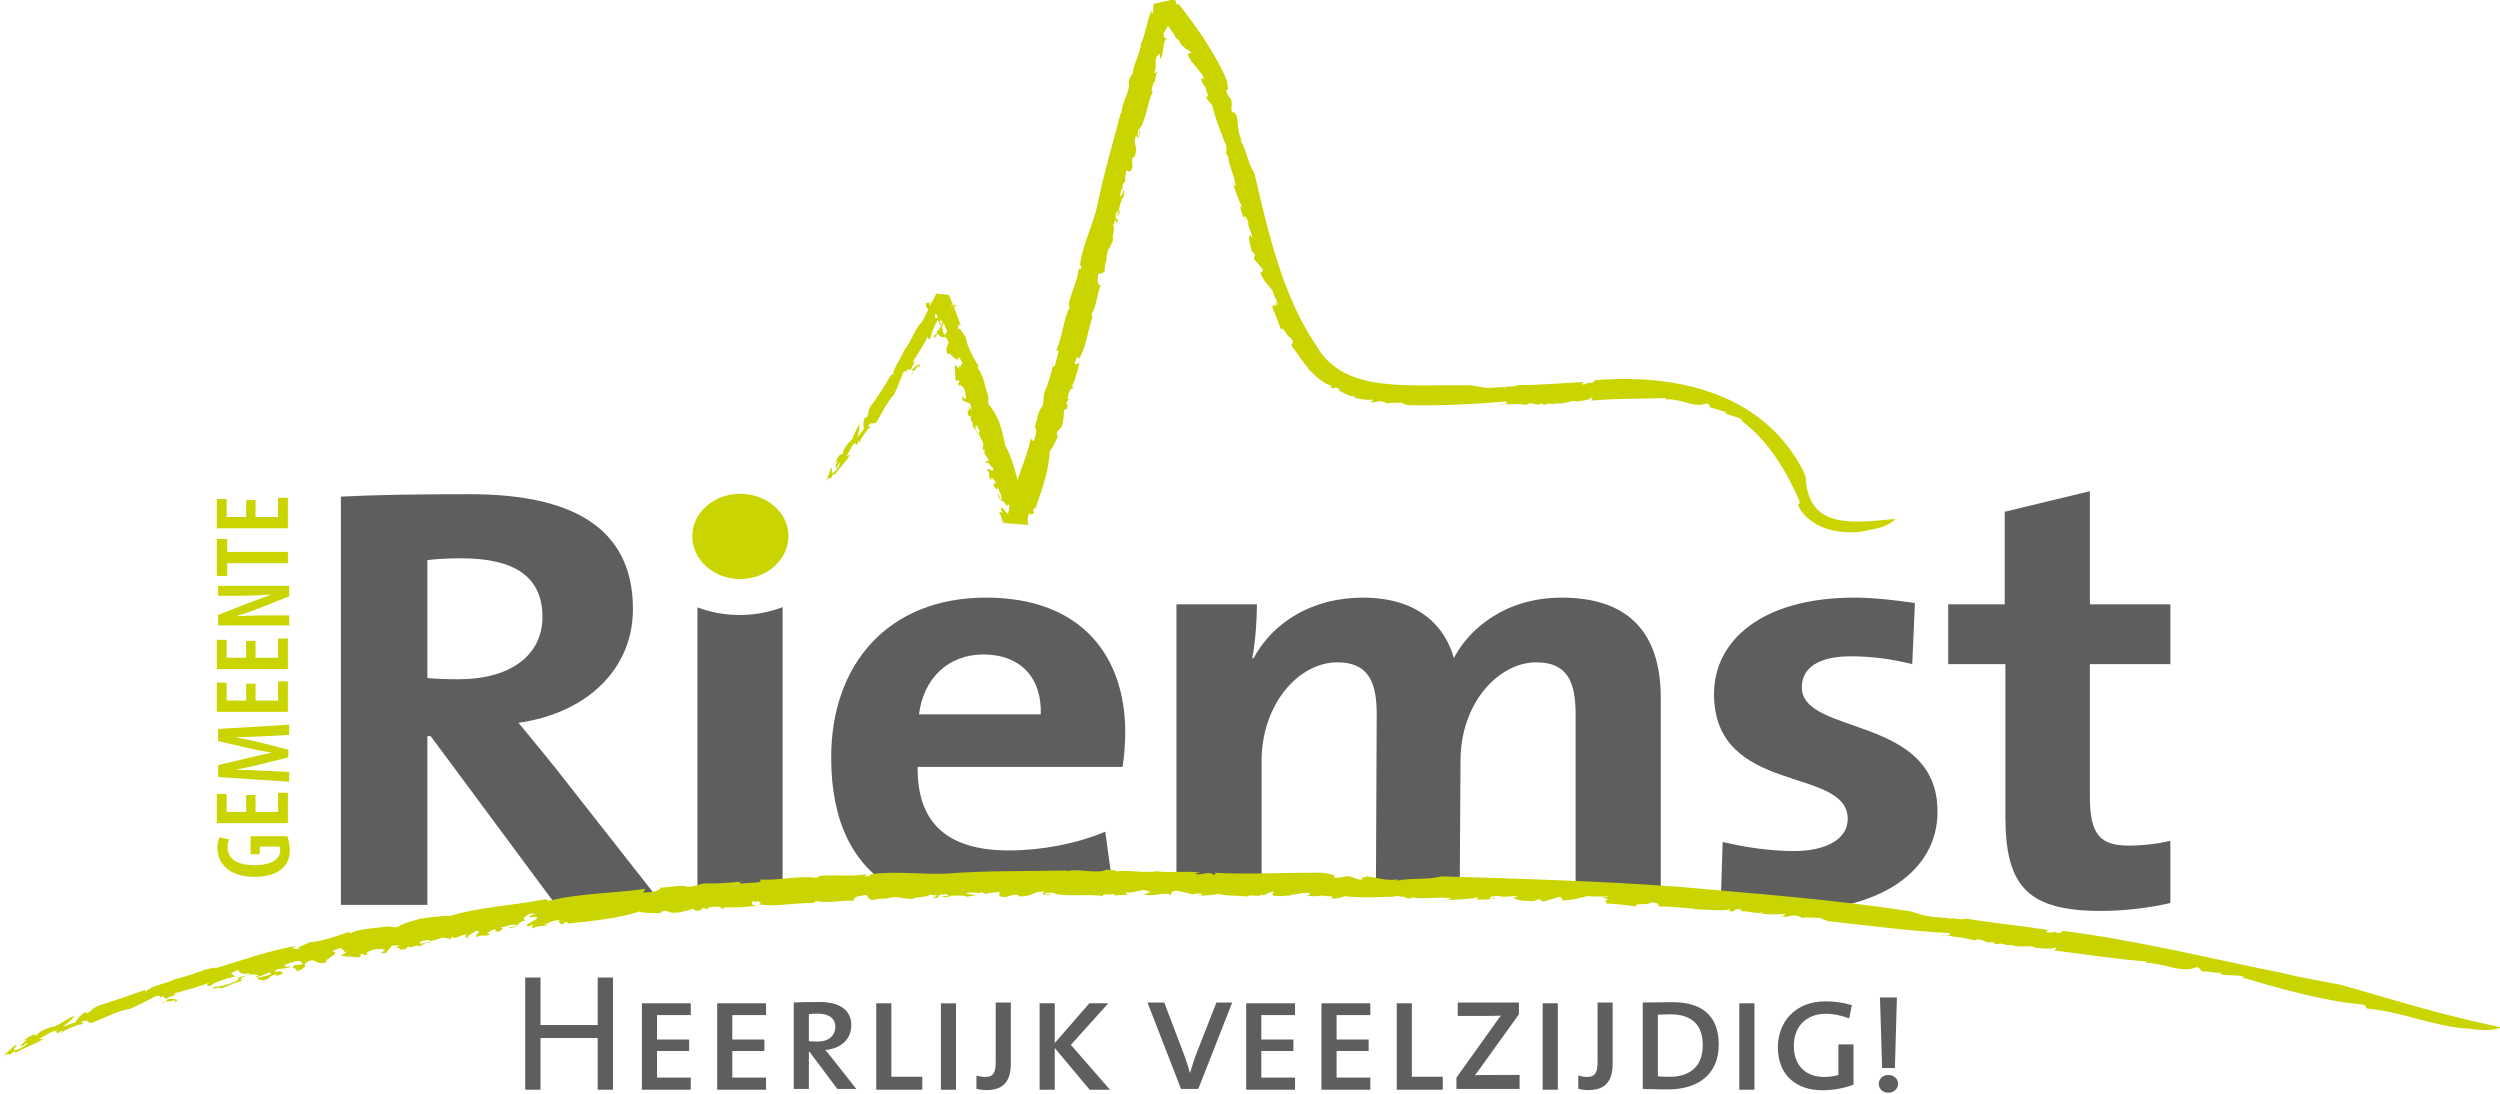
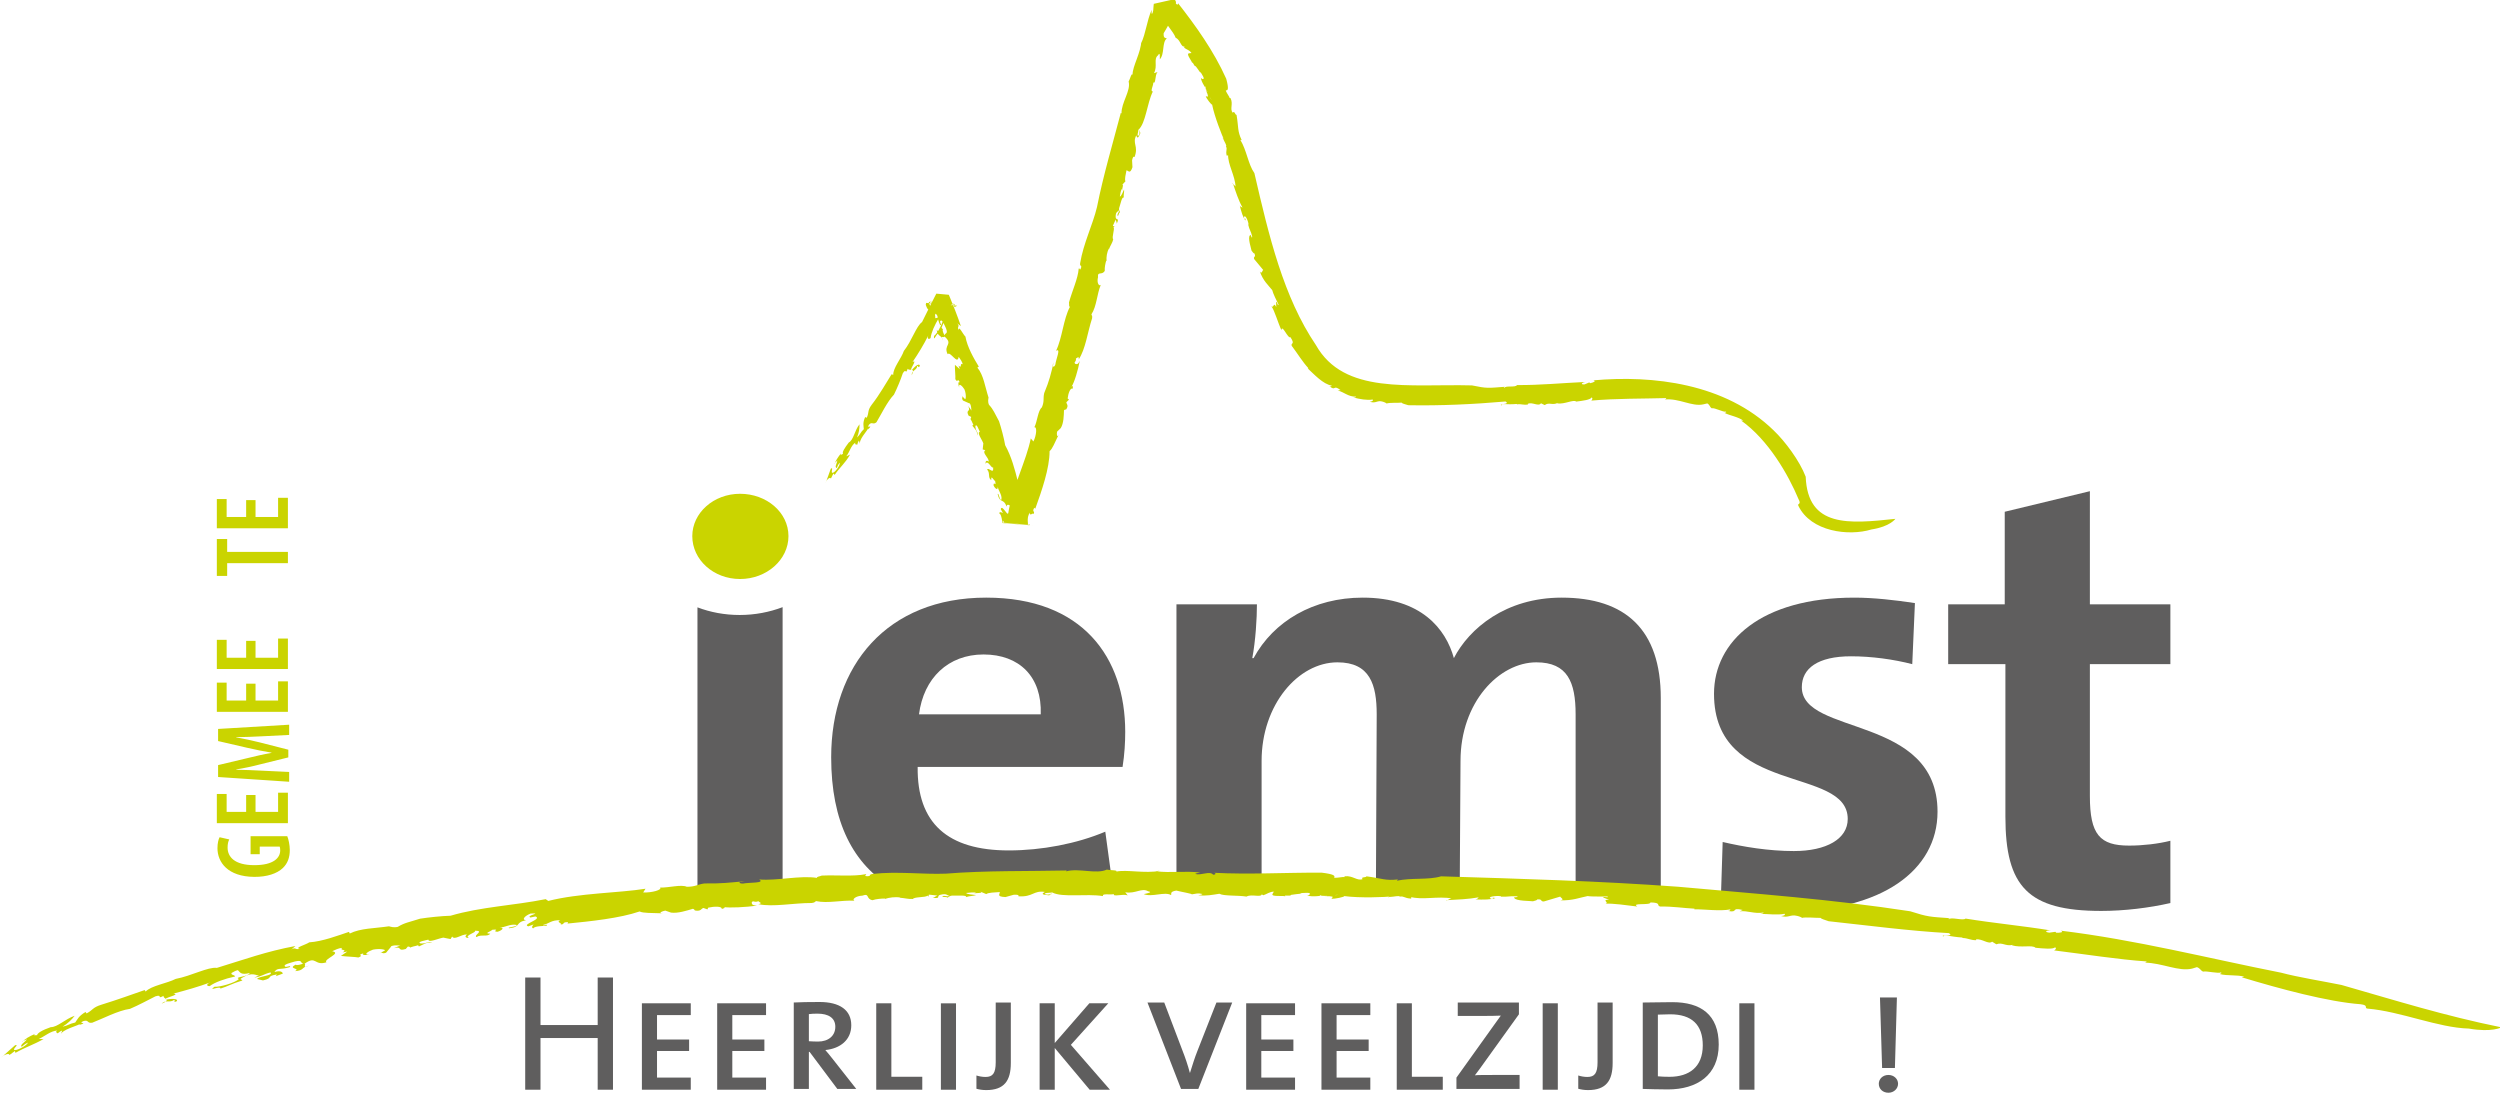
<svg xmlns="http://www.w3.org/2000/svg" xmlns:ns1="http://sodipodi.sourceforge.net/DTD/sodipodi-0.dtd" xmlns:ns2="http://www.inkscape.org/namespaces/inkscape" id="logo" viewBox="0 0 1000 437.418" version="1.1" ns1:docname="a.svg" width="1000" height="437.418" ns2:version="0.92.4 (5da689c313, 2019-01-14)">
  <ns1:namedview pagecolor="#ffffff" bordercolor="#666666" borderopacity="1" objecttolerance="10" gridtolerance="10" guidetolerance="10" ns2:pageopacity="0" ns2:pageshadow="2" ns2:window-width="1920" ns2:window-height="1017" id="namedview29" showgrid="false" fit-margin-top="0" fit-margin-left="0" fit-margin-right="0" fit-margin-bottom="0" ns2:zoom="0.36524254" ns2:cx="951.91786" ns2:cy="-95.036104" ns2:window-x="1912" ns2:window-y="-8" ns2:window-maximized="1" ns2:current-layer="logo" />
  <defs id="defs22">
    <style id="style20">
      .cls-1 {
        fill: #9aca3c;
      }

      .cls-2 {
        fill: #004269;
      }
    </style>
    <clipPath clipPathUnits="userSpaceOnUse" id="clipPath875">
      <path d="m 304.902,223.281 h 49.266 v 46.967 h -49.266 z" id="path873" ns2:connector-curvature="0" />
    </clipPath>
    <clipPath clipPathUnits="userSpaceOnUse" id="clipPath787">
      <path d="m 304.902,223.281 h 49.266 v 46.967 h -49.266 z" id="path785" ns2:connector-curvature="0" />
    </clipPath>
    <clipPath clipPathUnits="userSpaceOnUse" id="clipPath3188">
      <path d="m 1016.561,42.52 h 131.471 v 85.347 h -131.471 z" id="path3186" ns2:connector-curvature="0" />
    </clipPath>
    <clipPath clipPathUnits="userSpaceOnUse" id="clipPath5295">
      <path d="M 0,0 H 1984.252 V 1190.551 H 0 Z" id="path5293" ns2:connector-curvature="0" />
    </clipPath>
    <clipPath clipPathUnits="userSpaceOnUse" id="clipPath5275">
-       <path d="M 0,0 H 1984.252 V 1190.551 H 0 Z" id="path5273" ns2:connector-curvature="0" />
+       <path d="M 0,0 H 1984.252 V 1190.551 Z" id="path5273" ns2:connector-curvature="0" />
    </clipPath>
    <clipPath clipPathUnits="userSpaceOnUse" id="clipPath5255">
      <path d="M 0,0 H 1984.252 V 1190.551 H 0 Z" id="path5253" ns2:connector-curvature="0" />
    </clipPath>
    <clipPath clipPathUnits="userSpaceOnUse" id="clipPath5203">
      <path d="M 0,0 H 1984.252 V 1190.551 H 0 Z" id="path5201" ns2:connector-curvature="0" />
    </clipPath>
    <clipPath clipPathUnits="userSpaceOnUse" id="clipPath5185">
      <path d="M 0,0 H 1984.252 V 1190.551 H 0 Z" id="path5183" ns2:connector-curvature="0" />
    </clipPath>
    <clipPath clipPathUnits="userSpaceOnUse" id="clipPath5171">
      <path d="M 0,0 H 1984.252 V 1190.551 H 0 Z" id="path5169" ns2:connector-curvature="0" />
    </clipPath>
    <clipPath clipPathUnits="userSpaceOnUse" id="clipPath5147">
      <path d="M 0,0 H 1984.252 V 1190.551 H 0 Z" id="path5145" ns2:connector-curvature="0" />
    </clipPath>
    <clipPath clipPathUnits="userSpaceOnUse" id="clipPath5131">
      <path d="M 0,0 H 1984.252 V 1190.551 H 0 Z" id="path5129" ns2:connector-curvature="0" />
    </clipPath>
    <clipPath clipPathUnits="userSpaceOnUse" id="clipPath5113">
      <path d="M 0,0 H 1984.252 V 1190.551 H 0 Z" id="path5111" ns2:connector-curvature="0" />
    </clipPath>
  </defs>
  <g id="g5095" transform="matrix(6.526,0,0,-6.526,239.073,435.886)">
    <path d="M 0,0 V 3.168 H -3.505 V 0 h -0.937 v 6.877 h 0.937 V 3.964 H 0 V 6.877 H 0.938 V 0 Z" style="fill:#5f5e5e;fill-opacity:1;fill-rule:nonzero;stroke:none" id="path5097" ns2:connector-curvature="0" />
  </g>
  <g id="g5099" transform="matrix(6.526,0,0,-6.526,256.758,435.886)">
    <path d="M 0,0 V 5.297 H 2.996 V 4.574 H 0.927 V 3.077 H 2.894 V 2.374 H 0.927 V 0.744 H 2.996 V 0 Z" style="fill:#5f5e5e;fill-opacity:1;fill-rule:nonzero;stroke:none" id="path5101" ns2:connector-curvature="0" />
  </g>
  <g id="g5103" transform="matrix(6.526,0,0,-6.526,286.874,435.886)">
    <path d="M 0,0 V 5.297 H 2.995 V 4.574 H 0.927 V 3.077 H 2.893 V 2.374 H 0.927 V 0.744 H 2.995 V 0 Z" style="fill:#5f5e5e;fill-opacity:1;fill-rule:nonzero;stroke:none" id="path5105" ns2:connector-curvature="0" />
  </g>
  <g id="g5107" transform="matrix(6.526,0,0,-6.526,-9897.608,6722.502)">
    <g id="g5109" clip-path="url(#clipPath5113)">
      <g id="g5115" transform="translate(1567.964,963.367)">
        <path d="M 0,0 -1.701,2.272 H -1.743 V 0 h -0.926 v 5.297 c 0.346,0.021 0.947,0.031 1.579,0.031 1.232,0 1.946,-0.489 1.946,-1.426 0,-0.897 -0.673,-1.427 -1.59,-1.519 0.133,-0.142 0.286,-0.346 0.459,-0.559 L 1.161,0 Z m -1.213,4.614 c -0.224,0 -0.377,-0.009 -0.53,-0.029 V 2.924 c 0.164,-0.011 0.367,-0.021 0.561,-0.021 0.642,0 1.06,0.357 1.06,0.908 0,0.539 -0.418,0.803 -1.091,0.803" style="fill:#5f5e5e;fill-opacity:1;fill-rule:nonzero;stroke:none" id="path5117" ns2:connector-curvature="0" />
      </g>
    </g>
  </g>
  <g id="g5119" transform="matrix(6.526,0,0,-6.526,350.495,435.886)">
    <path d="M 0,0 V 5.297 H 0.927 V 0.794 H 2.822 V 0 Z" style="fill:#5f5e5e;fill-opacity:1;fill-rule:nonzero;stroke:none" id="path5121" ns2:connector-curvature="0" />
  </g>
  <path d="m 376.359,435.888 h 6.043 V 401.321 h -6.043 z" style="fill:#5f5e5e;fill-opacity:1;fill-rule:nonzero;stroke:none;stroke-width:6.526" id="path5123" ns2:connector-curvature="0" />
  <g id="g5125" transform="matrix(6.526,0,0,-6.526,-9897.608,6722.502)">
    <g id="g5127" clip-path="url(#clipPath5131)">
      <g id="g5133" transform="translate(1577.092,963.296)">
        <path d="m 0,0 c -0.234,0 -0.418,0.031 -0.601,0.081 v 0.814 c 0.153,-0.049 0.346,-0.09 0.561,-0.09 0.437,0 0.621,0.223 0.621,0.896 V 5.368 H 1.507 V 1.66 C 1.507,0.582 1.111,0 0,0" style="fill:#5f5e5e;fill-opacity:1;fill-rule:nonzero;stroke:none" id="path5135" ns2:connector-curvature="0" />
      </g>
    </g>
  </g>
  <g id="g5137" transform="matrix(6.526,0,0,-6.526,435.864,435.886)">
    <path d="M 0,0 -2.14,2.557 V 0 H -3.067 V 5.297 H -2.14 V 2.862 l 2.12,2.435 H 1.141 L -1.152,2.75 1.243,0 Z" style="fill:#5f5e5e;fill-opacity:1;fill-rule:nonzero;stroke:none" id="path5139" ns2:connector-curvature="0" />
  </g>
  <g id="g5141" transform="matrix(6.526,0,0,-6.526,-9897.608,6722.502)">
    <g id="g5143" clip-path="url(#clipPath5147)">
      <g id="g5149" transform="translate(1590.091,963.367)">
        <path d="m 0,0 h -1.059 l -2.058,5.297 h 1.028 l 1.121,-2.953 c 0.173,-0.439 0.327,-0.898 0.449,-1.357 h 0.01 c 0.142,0.449 0.285,0.918 0.448,1.326 l 1.172,2.984 h 0.967 z" style="fill:#5f5e5e;fill-opacity:1;fill-rule:nonzero;stroke:none" id="path5151" ns2:connector-curvature="0" />
      </g>
    </g>
  </g>
  <g id="g5153" transform="matrix(6.526,0,0,-6.526,498.472,435.886)">
    <path d="M 0,0 V 5.297 H 2.995 V 4.574 H 0.927 V 3.077 H 2.894 V 2.374 H 0.927 V 0.744 H 2.995 V 0 Z" style="fill:#5f5e5e;fill-opacity:1;fill-rule:nonzero;stroke:none" id="path5155" ns2:connector-curvature="0" />
  </g>
  <g id="g5157" transform="matrix(6.526,0,0,-6.526,528.584,435.886)">
    <path d="M 0,0 V 5.297 H 2.995 V 4.574 H 0.927 V 3.077 H 2.893 V 2.374 H 0.927 V 0.744 H 2.995 V 0 Z" style="fill:#5f5e5e;fill-opacity:1;fill-rule:nonzero;stroke:none" id="path5159" ns2:connector-curvature="0" />
  </g>
  <g id="g5161" transform="matrix(6.526,0,0,-6.526,558.698,435.886)">
    <path d="M 0,0 V 5.297 H 0.927 V 0.794 H 2.822 V 0 Z" style="fill:#5f5e5e;fill-opacity:1;fill-rule:nonzero;stroke:none" id="path5163" ns2:connector-curvature="0" />
  </g>
  <g id="g5165" transform="matrix(6.526,0,0,-6.526,-9897.608,6722.502)">
    <g id="g5167" clip-path="url(#clipPath5171)">
      <g id="g5173" transform="translate(1605.912,963.367)">
        <path d="M 0,0 V 0.693 L 2.302,3.912 C 2.455,4.126 2.577,4.299 2.72,4.493 2.465,4.482 2.088,4.473 1.578,4.473 H 0.081 V 5.297 H 3.83 V 4.574 L 1.436,1.242 C 1.324,1.09 1.221,0.948 1.131,0.835 1.283,0.856 1.783,0.856 2.373,0.856 H 3.871 V 0 Z" style="fill:#5f5e5e;fill-opacity:1;fill-rule:nonzero;stroke:none" id="path5175" ns2:connector-curvature="0" />
      </g>
    </g>
  </g>
  <path d="m 617.071,435.888 h 6.056 V 401.321 h -6.056 z" style="fill:#5f5e5e;fill-opacity:1;fill-rule:nonzero;stroke:none;stroke-width:6.526" id="path5177" ns2:connector-curvature="0" />
  <g id="g5179" transform="matrix(6.526,0,0,-6.526,-9897.608,6722.502)">
    <g id="g5181" clip-path="url(#clipPath5185)">
      <g id="g5187" transform="translate(1613.98,963.296)">
        <path d="m 0,0 c -0.234,0 -0.418,0.031 -0.601,0.081 v 0.814 c 0.153,-0.049 0.346,-0.09 0.56,-0.09 0.438,0 0.622,0.223 0.622,0.896 V 5.368 H 1.507 V 1.66 C 1.507,0.582 1.11,0 0,0" style="fill:#5f5e5e;fill-opacity:1;fill-rule:nonzero;stroke:none" id="path5189" ns2:connector-curvature="0" />
      </g>
      <g id="g5191" transform="translate(1618.871,963.336)">
        <path d="m 0,0 c -0.632,0 -1.111,0.021 -1.539,0.031 v 5.296 c 0.449,0 1.213,0.022 1.814,0.022 1.742,0 2.843,-0.764 2.843,-2.599 C 3.118,0.866 1.782,0 0,0 m 0.142,4.605 c -0.224,0 -0.519,-0.01 -0.754,-0.02 v -3.78 c 0.163,-0.021 0.48,-0.031 0.714,-0.031 1.202,0 2.038,0.601 2.038,1.926 0,1.264 -0.673,1.905 -1.998,1.905" style="fill:#5f5e5e;fill-opacity:1;fill-rule:nonzero;stroke:none" id="path5193" ns2:connector-curvature="0" />
      </g>
    </g>
  </g>
  <path d="m 695.725,435.888 h 6.056 V 401.321 h -6.056 z" style="fill:#5f5e5e;fill-opacity:1;fill-rule:nonzero;stroke:none;stroke-width:6.526" id="path5195" ns2:connector-curvature="0" />
  <g id="g5197" transform="matrix(6.526,0,0,-6.526,-9897.608,6722.502)">
    <g id="g5199" clip-path="url(#clipPath5203)">
      <g id="g5205" transform="translate(1628.335,963.286)">
-         <path d="m 0,0 c -1.59,0 -2.72,0.917 -2.72,2.628 0,1.59 1.089,2.822 2.924,2.822 0.54,0 1.07,-0.072 1.609,-0.234 L 1.65,4.401 C 1.182,4.585 0.693,4.687 0.194,4.687 c -1.05,0 -1.936,-0.663 -1.936,-1.967 0,-1.233 0.754,-1.905 1.854,-1.905 0.315,0 0.632,0.041 0.877,0.122 V 2.811 H 1.915 V 0.346 C 1.325,0.121 0.703,0 0,0" style="fill:#5f5e5e;fill-opacity:1;fill-rule:nonzero;stroke:none" id="path5207" ns2:connector-curvature="0" />
-       </g>
+         </g>
      <g id="g5209" transform="translate(1632.39,963.133)">
        <path d="m 0,0 c -0.336,0 -0.59,0.225 -0.59,0.55 0,0.286 0.234,0.54 0.59,0.54 0.337,0 0.591,-0.244 0.591,-0.54 C 0.591,0.244 0.326,0 0,0 m 0.398,1.518 h -0.785 l -0.131,4.32 H 0.52 Z" style="fill:#5f5e5e;fill-opacity:1;fill-rule:nonzero;stroke:none" id="path5211" ns2:connector-curvature="0" />
      </g>
      <g id="g5213" transform="translate(1550.707,974.649)">
-         <path d="M 0,0 -7.667,10.343 H -7.87 V 0 h -5.301 v 25.022 c 2.161,0.111 4.729,0.148 7.91,0.148 6.077,0 9.991,-1.928 9.991,-7.043 0,-3.706 -2.855,-6.377 -7.014,-6.969 0.775,-0.927 1.55,-1.89 2.243,-2.743 L 6.565,0 Z m -5.79,21.241 c -0.775,0 -1.55,-0.037 -2.08,-0.112 v -7.228 c 0.367,-0.038 1.101,-0.074 1.917,-0.074 3.18,0 5.137,1.483 5.137,3.818 0,2.409 -1.631,3.596 -4.974,3.596" style="fill:#5f5e5e;fill-opacity:1;fill-rule:nonzero;stroke:none" id="path5215" ns2:connector-curvature="0" />
-       </g>
+         </g>
      <g id="g5217" transform="translate(1585.448,983.101)">
        <path d="m 0,0 h -12.559 c -0.041,-3.448 1.836,-5.116 5.586,-5.116 1.999,0 4.16,0.408 5.914,1.149 l 0.429,-3.15 c -7.748,0.125 -11.692,-0.177 -13.404,-0.324 -2.495,1.453 -3.826,4.084 -3.826,8.034 0,5.635 3.426,9.786 9.501,9.786 5.913,0 8.522,-3.669 8.522,-8.229 C 0.163,1.519 0.123,0.778 0,0 m -8.522,6.895 c -2.161,0 -3.67,-1.445 -3.955,-3.67 h 7.462 c 0.082,2.298 -1.305,3.67 -3.507,3.67" style="fill:#5f5e5e;fill-opacity:1;fill-rule:nonzero;stroke:none" id="path5219" ns2:connector-curvature="0" />
      </g>
      <g id="g5221" transform="translate(1626.348,974.277)">
        <path d="m 0,0 c -1.468,0 -2.936,0.149 -4.241,0.334 l 0.123,3.892 C -2.855,3.93 -1.305,3.67 0.245,3.67 c 1.998,0 3.303,0.742 3.303,1.966 0,3.262 -8.196,1.408 -8.196,7.672 0,3.226 2.895,5.895 8.603,5.895 1.183,0 2.488,-0.149 3.711,-0.334 L 7.503,15.125 c -1.142,0.296 -2.487,0.482 -3.752,0.482 -2.038,0 -3.017,-0.742 -3.017,-1.891 0,-3.002 8.318,-1.668 8.318,-7.636 C 9.052,2.447 5.546,0 0,0" style="fill:#5f5e5e;fill-opacity:1;fill-rule:nonzero;stroke:none" id="path5223" ns2:connector-curvature="0" />
      </g>
      <g id="g5225" transform="translate(1613.217,975.563)">
        <path d="m 0,0 v 10.762 c 0,1.965 -0.489,3.189 -2.405,3.189 -2.284,0 -4.65,-2.447 -4.65,-6.043 L -7.103,0 h -5.137 l 0.048,10.762 c 0,1.817 -0.408,3.189 -2.406,3.189 -2.405,0 -4.649,-2.596 -4.649,-6.043 V 0.06 h -5.219 v 17.448 h 4.933 c 0,-0.852 -0.081,-2.224 -0.285,-3.298 h 0.081 c 1.224,2.262 3.671,3.707 6.688,3.707 3.589,0 5.098,-1.928 5.587,-3.707 0.938,1.816 3.181,3.707 6.607,3.707 3.913,0 6.075,-1.965 6.075,-6.154 V -0.63 Z" style="fill:#5f5e5e;fill-opacity:1;fill-rule:nonzero;stroke:none" id="path5227" ns2:connector-curvature="0" />
      </g>
      <g id="g5229" transform="translate(1561.98,992.416)">
        <path d="M 0,0 C -0.921,0 -1.795,0.166 -2.588,0.468 V -17.199 H 2.631 V 0.48 C 1.822,0.173 0.932,0 0,0" style="fill:#5f5e5e;fill-opacity:1;fill-rule:nonzero;stroke:none" id="path5231" ns2:connector-curvature="0" />
      </g>
      <g id="g5233" transform="translate(1645.432,974.277)">
        <path d="m 0,0 c -4.486,0 -5.872,1.483 -5.872,5.783 v 9.342 h -3.507 v 3.669 h 3.466 v 5.672 l 5.219,1.261 V 18.794 H 4.24 V 15.125 H -0.694 V 7.044 c 0,-2.372 0.612,-3.04 2.406,-3.04 0.857,0 1.795,0.111 2.528,0.297 V 0.483 C 2.936,0.186 1.427,0 0,0" style="fill:#5f5e5e;fill-opacity:1;fill-rule:nonzero;stroke:none" id="path5235" ns2:connector-curvature="0" />
      </g>
      <g id="g5237" transform="translate(1562.004,994.621)">
        <path d="m 0,0 c -1.631,0 -2.929,1.18 -2.929,2.629 0,1.416 1.298,2.595 2.929,2.595 1.631,0 2.966,-1.145 2.966,-2.595 C 2.966,1.18 1.631,0 0,0" style="fill:#cad400;fill-opacity:1;fill-rule:nonzero;stroke:none" id="path5239" ns2:connector-curvature="0" />
      </g>
      <g id="g5241" transform="translate(1534.25,978.859)">
        <path d="m 0,0 c 0.078,-0.188 0.155,-0.549 0.155,-0.847 0,-0.445 -0.123,-0.814 -0.426,-1.105 -0.356,-0.343 -0.976,-0.549 -1.752,-0.543 -1.635,0.013 -2.256,0.905 -2.256,1.758 0,0.304 0.059,0.537 0.13,0.672 L -3.555,-0.2 c -0.064,-0.117 -0.103,-0.278 -0.103,-0.498 0,-0.562 0.413,-1.079 1.642,-1.079 1.182,0 1.583,0.452 1.583,0.904 0,0.117 -0.013,0.194 -0.032,0.233 H -1.687 V -1.105 H -2.249 V 0 Z" style="fill:#cad400;fill-opacity:1;fill-rule:nonzero;stroke:none" id="path5243" ns2:connector-curvature="0" />
      </g>
    </g>
  </g>
  <g id="g5245" transform="matrix(6.526,0,0,-6.526,102.212,318.005)">
    <path d="m 0,0 v -1.034 h 1.383 v 1.176 h 0.601 v -1.868 h -4.356 v 1.79 h 0.601 v -1.098 h 1.196 V 0 Z" style="fill:#cad400;fill-opacity:1;fill-rule:nonzero;stroke:none" id="path5247" ns2:connector-curvature="0" />
  </g>
  <g id="g5249" transform="matrix(6.526,0,0,-6.526,-9897.608,6722.502)">
    <g id="g5251" clip-path="url(#clipPath5255)">
      <g id="g5257" transform="translate(1532.686,984.98)">
        <path d="m 0,0 c -0.491,-0.026 -1.086,-0.052 -1.564,-0.046 v -0.019 c 0.478,-0.084 1.002,-0.2 1.422,-0.304 l 1.77,-0.452 V -1.293 L -0.097,-1.719 C -0.536,-1.836 -1.08,-1.952 -1.564,-2.03 v -0.019 c 0.491,-0.006 1.066,-0.032 1.583,-0.058 L 1.68,-2.185 v -0.601 l -4.356,0.291 v 0.73 l 1.765,0.42 c 0.562,0.136 1.021,0.246 1.512,0.33 v 0.013 c -0.491,0.078 -0.944,0.175 -1.512,0.303 l -1.765,0.408 V 0.452 L 1.68,0.711 V 0.084 Z" style="fill:#cad400;fill-opacity:1;fill-rule:nonzero;stroke:none" id="path5259" ns2:connector-curvature="0" />
      </g>
    </g>
  </g>
  <g id="g5261" transform="matrix(6.526,0,0,-6.526,102.212,273.47)">
    <path d="m 0,0 v -1.034 h 1.383 v 1.176 h 0.601 v -1.868 h -4.356 v 1.79 h 0.601 v -1.098 h 1.196 V 0 Z" style="fill:#cad400;fill-opacity:1;fill-rule:nonzero;stroke:none" id="path5263" ns2:connector-curvature="0" />
  </g>
  <g id="g5265" transform="matrix(6.526,0,0,-6.526,102.212,256.347)">
    <path d="m 0,0 v -1.034 h 1.383 v 1.176 h 0.601 v -1.867 h -4.356 v 1.789 h 0.601 v -1.098 h 1.196 V 0 Z" style="fill:#cad400;fill-opacity:1;fill-rule:nonzero;stroke:none" id="path5267" ns2:connector-curvature="0" />
  </g>
  <g id="g5269" transform="matrix(6.526,0,0,-6.526,-9897.608,6722.502)">
    <g id="g5271" clip-path="url(#clipPath5275)">
      <g id="g5277" transform="translate(1534.367,991.778)">
        <path d="m 0,0 h -4.356 v 0.64 l 1.861,0.73 c 0.395,0.149 0.957,0.368 1.377,0.504 V 1.887 C -1.674,1.855 -2.346,1.816 -3.128,1.816 H -4.356 V 2.424 H 0 V 1.784 L -1.855,1.047 C -2.255,0.892 -2.779,0.698 -3.238,0.575 V 0.562 c 0.504,0.026 1.118,0.052 2.023,0.052 H 0 Z" style="fill:#cad400;fill-opacity:1;fill-rule:nonzero;stroke:none" id="path5279" ns2:connector-curvature="0" />
      </g>
    </g>
  </g>
  <g id="g5281" transform="matrix(6.526,0,0,-6.526,90.866,225.266)">
    <path d="M 0,0 V -0.782 H -0.633 V 1.48 H 0 V 0.691 H 3.723 V 0 Z" style="fill:#cad400;fill-opacity:1;fill-rule:nonzero;stroke:none" id="path5283" ns2:connector-curvature="0" />
  </g>
  <g id="g5285" transform="matrix(6.526,0,0,-6.526,102.212,200.046)">
    <path d="m 0,0 v -1.034 h 1.383 v 1.176 h 0.601 v -1.868 h -4.356 v 1.791 h 0.601 v -1.099 h 1.196 V 0 Z" style="fill:#cad400;fill-opacity:1;fill-rule:nonzero;stroke:none" id="path5287" ns2:connector-curvature="0" />
  </g>
  <g id="g5289" transform="matrix(6.526,0,0,-6.526,-9897.608,6722.502)">
    <g id="g5291" clip-path="url(#clipPath5295)">
      <g id="g5297" transform="translate(1667.964,967.066)">
        <path d="m 0,0 c -1.896,0.052 -4.165,1.052 -6.209,1.223 -0.237,0.036 0.108,0.203 -0.427,0.269 -1.984,0.145 -4.976,0.951 -7.283,1.652 l 0.154,0.033 c -0.439,0.134 -1.026,0.041 -1.495,0.164 0.005,0.043 0.164,0.028 0.064,0.106 -0.142,-0.097 -0.871,0.099 -1.09,0.044 -0.179,0.083 -0.143,0.177 -0.376,0.275 l -0.299,-0.091 c -0.818,-0.2 -1.836,0.352 -2.901,0.365 0.055,0.024 0.162,0.031 0.086,0.077 -1.692,0.114 -3.775,0.443 -5.645,0.674 0.082,0.039 0.164,0.118 0.064,0.192 -0.116,-0.135 -0.696,-0.08 -1.199,-0.031 -0.201,0.193 -0.877,-0.016 -1.451,0.151 l 0.055,0.027 c -0.457,-0.102 -0.63,0.18 -1.009,0.036 l -0.258,0.16 c -0.22,-0.191 -0.612,0.198 -0.986,0.138 l 0.006,-0.047 c -0.345,-0.005 -0.506,0.128 -0.825,0.134 l -0.026,0.03 c -0.741,0.044 -1.153,0.223 -1.156,0.052 -0.24,0.171 0.719,-0.037 0.341,0.216 -2.441,0.136 -4.932,0.467 -7.371,0.73 -0.269,0.097 -0.444,0.135 -0.5,0.206 -0.247,-0.01 -0.922,0.061 -1.152,-0.003 0.082,-0.005 -0.149,0.102 -0.278,0.124 -0.437,0.108 -0.503,-0.138 -0.983,-0.012 0.198,0.025 0.27,0.073 0.211,0.143 -0.429,-0.091 -0.984,-0.013 -1.479,-0.006 0.079,0.021 0.199,0.025 0.186,0.081 -0.552,-0.096 -0.979,0.132 -1.459,0.073 l 0.185,0.084 c -0.75,0.182 -0.243,-0.186 -0.894,-0.061 0.16,0.018 0.108,0.061 0.14,0.099 -0.629,-0.128 -1.615,0.014 -2.231,0.004 0.037,0.011 0.03,0.038 0.03,0.038 -0.668,0.033 -1.36,0.147 -2.099,0.13 -0.264,0.066 0.106,0.235 -0.603,0.252 0.011,-0.199 -1.205,0 -0.804,-0.251 -0.602,0.073 -1.551,0.211 -1.956,0.17 0.276,0.057 -0.278,0.261 0.225,0.244 l -0.372,0.145 c 0.062,0.076 0.389,-0.054 0.275,0.056 -0.252,0.008 -0.989,-0.019 -1.212,0.027 -0.474,-0.089 -0.915,-0.286 -1.67,-0.261 0.359,0.053 -0.188,0.231 0.054,0.248 l -1.074,-0.32 c -0.251,0.003 -0.045,0.159 -0.411,0.126 0.016,-0.054 -0.144,-0.077 -0.256,-0.114 -0.094,0.027 -1.046,0.004 -1.145,0.204 -0.107,0.082 0.411,0.019 0.137,0.103 -0.463,0.022 -0.487,-0.043 -0.951,-0.022 l -0.008,0.027 c -0.304,0.044 -0.905,-0.037 -0.579,-0.162 0.213,-0.017 -0.074,0.121 0.238,0.049 -0.221,-0.101 -0.761,-0.106 -1.224,-0.084 0.159,0.023 0.143,0.076 0.208,0.128 -0.629,-0.117 -1.29,-0.137 -1.989,-0.176 -0.015,-0.094 0.267,0.157 0.367,0.104 -0.886,0.162 -1.847,-0.113 -2.582,0.103 0.122,0.012 0.059,-0.135 0.053,-0.109 -0.43,0.028 -0.405,0.162 -0.686,0.122 -0.026,0.079 -0.353,-0.012 -0.642,-0.025 -0.151,-0.051 -0.073,0.04 0.177,0.04 -0.403,-0.049 -2.012,-0.112 -2.936,0.017 0.016,-0.053 -0.575,-0.177 -0.788,-0.167 l 0.086,0.12 c -0.193,0.078 -0.714,0.006 -0.747,0.112 -0.459,-0.138 1.757,0.083 1.138,-0.016 -0.157,0.106 -0.863,-0.173 -0.727,-0.011 -0.427,0.006 -0.846,-0.121 -1.252,0.002 0.117,-0.023 0.35,0.161 0.005,0.16 -0.611,-0.007 -0.175,-0.054 -0.67,-0.083 l -0.311,-0.043 c -0.022,-0.116 -0.544,0.031 -0.32,-0.107 -0.074,0.098 -0.886,-0.04 -0.82,0.154 l 0.088,0.153 c -0.264,-0.006 -0.435,-0.157 -0.643,-0.222 -0.034,0.015 -0.103,0.046 -0.089,0.071 -0.046,-0.237 -0.628,0.026 -0.944,-0.153 -0.551,0.088 -1.403,0.023 -1.662,0.173 -0.425,-0.066 -0.813,-0.148 -1.296,-0.091 0.096,0.021 0.228,0.026 0.256,0.077 -0.304,0.073 -0.379,0.011 -0.658,-0.024 0.063,0.035 -0.607,0.146 -0.945,0.233 -0.421,-0.071 -0.276,-0.199 -0.319,-0.277 -0.385,0.234 -1.193,-0.151 -1.675,0.06 0.146,0.034 0.617,0.116 0.265,0.174 -0.385,0.233 -0.778,-0.173 -1.399,-0.061 L -82.2,8.161 c -0.277,0.12 -0.915,-0.113 -0.852,0.084 -0.208,-0.07 -0.734,0.064 -0.664,-0.125 -1.022,0.165 -2.483,-0.108 -3.113,0.223 -0.147,-0.034 -0.513,-0.006 -0.437,-0.102 0.245,-0.103 0.339,0.08 0.431,0.008 -0.131,-0.007 -0.16,-0.059 -0.173,-0.085 -0.318,0.039 -0.569,0.05 -0.27,0.211 -0.707,0.109 -0.726,-0.33 -1.626,-0.266 0.041,0.079 -0.028,0.107 -0.291,0.092 l -0.497,-0.14 c -0.581,0.025 -0.334,0.175 -0.349,0.307 -0.311,-0.026 -0.691,-0.024 -0.831,-0.124 l -0.38,0.16 c 0.278,-0.115 -0.254,-0.086 -0.399,-0.121 l 0.145,0.035 c -0.058,0.056 -0.417,0.013 -0.599,-0.006 0.046,-0.082 0.413,-0.108 0.613,-0.127 -0.157,-0.061 -0.405,-0.053 -0.614,-0.125 0.068,0.131 -0.508,0.081 -0.754,0.09 -0.284,0.023 -0.318,-0.123 -0.401,-0.121 -0.008,0.068 -0.462,0.003 -0.243,0.101 0.096,0.024 0.222,-0.061 0.38,0.002 -0.187,0.047 -0.168,0.165 -0.554,0.07 -0.29,-0.07 0.08,-0.254 -0.474,-0.184 0.144,0.036 0.169,0.088 0.281,0.137 l -0.52,0.056 -0.019,-0.118 c -0.071,0.028 -0.023,0.04 -0.055,0.055 -0.151,-0.126 -0.791,-0.06 -0.904,-0.204 -0.261,-0.02 -0.553,0.066 -0.803,0.074 l 0.047,0.011 c -0.307,0.061 -0.711,0.003 -0.964,-0.085 l 0.012,0.026 c -0.167,0.005 -0.559,-0.025 -0.767,-0.101 -0.423,0.078 -0.156,0.445 -0.617,0.28 -0.426,-0.02 -0.66,-0.244 -0.487,-0.313 -0.769,0.049 -1.633,-0.178 -2.351,-0.023 -0.108,-0.05 -0.037,-0.079 -0.264,-0.116 -1.128,0.004 -2.367,-0.261 -3.276,-0.072 0.323,0.067 0.016,0.119 0.005,0.186 -0.263,-0.12 -0.33,0.093 -0.416,-0.093 0.032,-0.106 0.009,-0.159 0.328,-0.185 -0.669,-0.09 -1.688,-0.151 -2.065,-0.08 0.188,-0.037 0.046,-0.079 -0.098,-0.122 0.038,0.174 -0.459,0.166 -0.829,0.08 l -0.045,-0.107 -0.251,0.09 c -0.141,-0.043 -0.143,-0.228 -0.521,-0.155 -0.023,0.039 -0.047,0.079 -0.117,0.104 -0.381,-0.112 -0.916,-0.291 -1.342,-0.235 l -0.354,0.123 c -0.178,-0.032 -0.472,-0.149 -0.154,-0.167 -0.722,0.03 -1.183,0.002 -1.422,0.114 -1.206,-0.414 -2.987,-0.602 -4.416,-0.742 l 0.035,0.082 c -0.392,0.032 -0.185,-0.156 -0.458,-0.131 0.115,0.088 -0.311,0.13 -0.019,0.253 -0.559,0.022 -0.693,-0.211 -1.045,-0.284 -0.043,-0.106 0.279,0.096 0.225,-0.041 -0.057,-0.039 -0.768,-0.005 -0.834,-0.174 -0.144,0.044 -0.051,0.17 0.015,0.242 l -0.325,-0.118 c -0.431,0.127 0.894,0.441 0.438,0.607 l -0.306,-0.065 c -0.316,0.123 0.796,0.288 0.012,0.243 -0.328,-0.12 -0.587,-0.381 -0.28,-0.409 -0.694,-0.133 -0.278,-0.408 -1.031,-0.492 -0.216,0.062 0.599,0.099 0.438,0.206 -0.37,0.077 -0.701,-0.162 -1.022,-0.159 0.358,-0.013 0.083,-0.206 -0.14,-0.263 -0.391,0.023 0.229,0.177 -0.314,0.123 -0.078,-0.101 -0.566,-0.232 -0.127,-0.237 -0.168,-0.227 -0.571,-0.018 -0.843,-0.212 -0.196,0.118 0.511,0.398 -0.094,0.391 0.113,-0.117 -0.704,-0.295 -0.362,-0.448 -0.237,0.003 -0.278,0.106 -0.121,0.216 -0.344,0.032 -0.766,-0.374 -0.916,-0.122 l -0.093,-0.157 c -0.11,0.029 -0.264,0.04 -0.445,0.088 -0.293,-0.043 -0.91,-0.336 -0.918,-0.122 -0.09,-0.036 -0.759,-0.132 -0.477,-0.236 0.428,-0.024 0.459,0.18 0.721,0.022 -0.318,0.112 -0.594,-0.115 -0.823,-0.206 l -0.053,0.075 c -0.137,-0.055 -0.468,-0.088 -0.543,-0.19 0.102,0.063 0.036,0.11 -0.081,0.111 l -0.127,-0.15 c -0.564,-0.168 -0.174,0.19 -0.728,0.05 l 0.409,0.175 c -0.089,-0.038 -0.3,0.041 -0.563,-0.048 -0.084,-0.131 -0.255,-0.302 -0.328,-0.407 -0.306,-0.108 -0.165,0.101 -0.454,-0.073 l 0.382,0.211 c 0.055,0.049 -0.308,0.134 -0.73,0.051 -0.263,-0.089 -0.65,-0.329 -0.213,-0.311 -0.211,-0.041 -0.521,-0.028 -0.369,0.085 -0.472,-0.129 0.087,-0.109 -0.313,-0.255 -0.183,0.041 -0.732,0.05 -1.071,0.096 l 0.394,0.269 -0.288,-0.053 c 0.342,0.22 -0.212,0.079 -0.034,0.276 -0.203,-0.01 -0.427,-0.123 -0.608,-0.204 0.624,-0.125 -0.566,-0.488 -0.351,-0.68 -0.765,-0.237 -0.61,0.449 -1.345,-0.092 0.147,-0.029 -0.196,-0.289 0.279,-0.113 -0.49,-0.083 -0.276,-0.303 -0.869,-0.336 0.401,0.188 -0.509,0.13 0.071,0.404 -0.022,-0.086 0.356,0.017 0.445,0.06 -0.22,0.043 -0.012,0.24 -0.509,0.129 -0.299,-0.089 -0.714,-0.186 -0.625,-0.292 0.043,-0.128 0.459,0.117 0.296,-0.059 -0.592,-0.183 -0.743,0.002 -0.933,-0.299 0.373,0.118 0.504,-0.006 0.517,-0.094 l -0.427,-0.159 0.063,0.109 c -0.717,-0.123 -0.169,-0.212 -0.853,-0.368 l -0.363,0.087 c 0.125,0.19 1.007,0.195 0.825,0.404 -0.445,-0.107 -0.561,-0.268 -0.995,-0.315 l 0.3,0.13 c -0.161,-0.035 -0.401,0.242 -0.985,-0.112 -0.308,-0.158 -0.064,-0.108 -0.048,-0.199 -0.704,-0.215 -0.892,-0.362 -1.345,-0.497 0.043,0.206 -0.811,-0.208 -0.359,0.115 0.262,-0.04 1.287,0.24 1.494,0.475 -0.315,0.138 0.568,0.117 0.665,0.367 -0.573,-0.146 -0.6,0.066 -0.728,0.176 -0.162,-0.033 -0.301,-0.131 -0.391,-0.177 -0.033,-0.144 0.175,-0.086 0.222,-0.213 -0.647,-0.139 -1.248,-0.356 -1.558,-0.59 -0.228,-0.005 -0.198,0.141 0.048,0.23 -0.739,-0.27 -1.545,-0.501 -2.27,-0.686 0.525,-0.059 -0.779,-0.294 -0.41,-0.365 0.395,0.074 0.767,0.032 0.586,-0.125 -0.24,-0.061 -0.02,0.091 -0.133,0.103 -0.267,-0.204 -0.527,0.031 -0.768,-0.235 0.661,0.277 0.052,0.287 0.126,0.484 -0.466,-0.243 -0.016,0.119 -0.506,-0.033 -0.466,-0.234 -1.03,-0.543 -1.558,-0.766 -0.73,-0.099 -1.714,-0.624 -2.314,-0.85 -0.34,-0.054 -0.2,0.211 -0.548,0.096 -0.394,-0.173 0.368,-0.062 -0.248,-0.233 l 0.043,0.059 c -0.16,-0.117 -1.122,-0.344 -1.187,-0.666 l 0.099,0.264 c -0.117,-0.03 -0.199,-0.116 -0.28,-0.174 -0.031,0.059 -0.183,0.059 -0.022,0.175 -0.418,-0.026 -0.75,-0.347 -1.14,-0.52 l 0.303,-0.002 c -0.638,-0.359 -1.113,-0.495 -1.727,-0.847 l -0.033,0.115 -0.344,-0.254 c 0.041,0.149 -0.338,0.04 -0.492,-0.145 l 0.849,0.754 c 0.302,0.075 -0.235,-0.279 -0.013,-0.297 0.19,-0.017 0.758,0.307 0.804,0.458 -0.229,-0.102 -0.228,-0.131 -0.384,-0.257 -0.145,0.111 0.198,0.277 0.32,0.462 -0.115,-0.066 -0.304,-0.106 -0.307,-0.166 0.2,0.184 0.419,0.333 0.818,0.499 -0.241,-0.174 0.189,-0.029 0.107,-0.115 -0.029,0.144 0.332,0.348 0.84,0.522 0.416,-0.002 0.878,0.496 1.466,0.698 -0.175,-0.235 -0.424,-0.47 -0.745,-0.671 0.384,0.085 0.394,0.174 0.779,0.258 0.13,0.176 0.189,0.383 0.631,0.645 l 0.065,-0.09 c 0.406,0.219 0.351,0.361 0.91,0.537 0.961,0.294 1.929,0.648 2.651,0.897 l 0.061,-0.092 c 0.328,0.359 1.324,0.505 1.839,0.775 0.962,0.181 1.986,0.747 2.525,0.676 1.642,0.501 3.064,1.021 4.817,1.341 l -0.257,-0.218 c 0.285,0.182 0.223,-0.043 0.522,0.049 -0.379,0.043 0.386,0.252 0.581,0.394 0.8,0.05 1.762,0.417 2.434,0.641 l 0.048,-0.101 c 0.659,0.33 1.527,0.312 2.402,0.443 0.107,-0.025 0.282,-0.095 0.539,-0.035 0.44,0.265 0.692,0.282 1.369,0.502 0.508,0.079 1.339,0.167 1.865,0.18 1.873,0.55 3.857,0.622 5.834,1.017 l 0.158,-0.11 c 1.907,0.486 4.316,0.484 5.96,0.748 l -0.142,-0.229 c 0.525,-0.022 1.179,0.158 1.034,0.3 0.526,-0.016 1.292,0.205 1.637,0.05 0.535,-0.004 0.644,0.144 1.086,0.203 1.072,-0.012 1.465,0.045 2.469,0.137 l -0.25,10e-4 c -0.108,-0.053 -0.112,-0.146 0.139,-0.146 0.372,0.079 1.384,0.014 0.996,0.253 1.081,-0.096 2.499,0.263 3.554,0.094 -0.091,0.067 0.172,0.091 0.281,0.143 0.943,0.04 1.939,-0.063 2.687,0.084 0.151,-0.03 -0.235,-0.127 0.149,-0.122 0.227,0.033 0.002,0.092 0.281,0.139 1.524,0.174 3.097,-0.04 4.483,0.017 2.466,0.199 5.044,0.141 7.406,0.195 l -0.026,-0.052 c 0.791,0.211 1.859,-0.194 2.49,0.106 0.187,-0.049 0.715,-0.024 0.577,-0.124 0.63,0.141 1.765,-0.131 2.677,0.048 -0.084,0.004 -0.132,-0.006 -0.229,-0.028 0.921,-0.111 1.734,0.039 2.705,-0.077 -0.099,-0.022 -0.278,-0.037 -0.308,-0.088 0.375,-0.103 0.892,0.21 1.095,-0.043 0.216,0 0.155,0.124 0.023,0.118 2.126,-0.115 4.399,0.015 6.616,0.008 1.582,-0.186 0.086,-0.423 1.342,-0.266 0.101,-0.051 0.077,0.094 0.092,0.042 0.486,0.059 0.747,-0.298 1.086,-0.175 -0.134,0.157 0.226,0.081 0.239,0.174 0.967,-0.131 1.157,-0.28 1.926,-0.191 l -0.061,-0.079 c 0.905,0.195 1.94,0.034 2.707,0.269 4.951,-0.152 9.703,-0.285 14.525,-0.638 4.757,-0.432 9.429,-0.764 14.23,-1.504 1.102,-0.351 1.189,-0.336 2.437,-0.424 -0.055,-0.028 -0.134,-0.025 -0.055,-0.069 0.084,0.165 0.873,-0.103 1.012,0.045 1.772,-0.287 3.42,-0.434 5.244,-0.729 -0.291,0.027 -0.457,-0.091 -0.113,-0.134 l 0.375,0.053 0.051,-0.057 c 0.238,-0.012 0.507,0.033 0.274,0.127 4.611,-0.559 9.049,-1.695 13.504,-2.575 1.043,-0.279 2.56,-0.521 3.71,-0.754 C -4.453,1.713 -1.466,0.776 1.996,0.076 1.996,0.077 1.436,-0.249 0,0" style="fill:#cad400;fill-opacity:1;fill-rule:nonzero;stroke:none" id="path5299" ns2:connector-curvature="0" />
      </g>
      <g id="g5301" transform="translate(1631.348,997.658)">
        <path d="m 0,0 c -1.394,-0.424 -3.709,-0.142 -4.477,1.449 -0.09,0.171 0.213,0.041 0.007,0.415 -0.62,1.483 -1.846,3.63 -3.517,4.813 l 0.136,-0.01 c -0.306,0.235 -0.795,0.305 -1.148,0.473 0.015,0.04 0.141,0 0.081,0.089 -0.143,-0.068 -0.679,0.25 -0.876,0.199 -0.132,0.095 -0.085,0.182 -0.263,0.299 l -0.257,-0.061 c -0.684,-0.148 -1.474,0.387 -2.352,0.302 0.045,0.028 0.132,0.046 0.069,0.084 -1.376,-0.041 -3.061,-0.015 -4.574,-0.154 0.058,0.053 0.11,0.144 0.02,0.196 -0.07,-0.15 -0.536,-0.204 -0.94,-0.256 -0.19,0.143 -0.689,-0.173 -1.169,-0.113 l 0.039,0.036 c -0.345,-0.176 -0.527,0.064 -0.804,-0.137 l -0.23,0.111 c -0.146,-0.219 -0.514,0.086 -0.802,-0.027 l 0.011,-0.044 c -0.274,-0.058 -0.42,0.047 -0.675,0.005 l -0.025,0.024 C -22.345,7.63 -22.692,7.76 -22.68,7.59 c -0.207,0.136 0.583,0.057 0.253,0.254 -1.958,-0.169 -3.976,-0.267 -5.96,-0.229 -0.224,0.072 -0.366,0.096 -0.414,0.16 -0.198,-0.028 -0.742,0.015 -0.929,-0.06 0.066,-0.002 -0.121,0.092 -0.223,0.118 -0.346,0.111 -0.415,-0.14 -0.798,0 0.163,0.009 0.225,0.066 0.182,0.131 -0.347,-0.057 -0.798,0.025 -1.188,0.128 0.069,0.007 0.165,-0.007 0.166,0.049 -0.47,-0.02 -0.739,0.287 -1.119,0.375 l 0.172,0.026 c -0.491,0.368 -0.258,-0.098 -0.686,0.24 0.126,-0.045 0.109,0.013 0.149,0.034 -0.541,0.087 -1.106,0.716 -1.474,1.053 l 0.044,0.01 c -0.373,0.402 -0.663,0.897 -1.026,1.375 -0.072,0.21 0.234,0.057 -0.079,0.532 -0.16,-0.111 -0.509,0.829 -0.552,0.429 -0.213,0.449 -0.419,1.205 -0.62,1.477 0.155,-0.175 0.128,0.306 0.302,-0.061 l -0.01,0.325 c 0.089,-0.014 0.097,-0.298 0.152,-0.172 -0.097,0.176 -0.351,0.708 -0.388,0.886 -0.245,0.308 -0.561,0.569 -0.761,1.149 0.156,-0.252 0.157,0.218 0.246,0.041 l -0.594,0.715 c -0.061,0.195 0.137,0.083 0.012,0.354 -0.046,-0.027 -0.109,0.088 -0.172,0.164 -0.004,0.079 -0.258,0.81 -0.09,0.941 0.053,0.105 0.116,-0.312 0.13,-0.077 -0.088,0.363 -0.155,0.364 -0.245,0.728 l 0.023,0.013 c -0.029,0.246 -0.238,0.692 -0.284,0.407 0.032,-0.169 0.098,0.089 0.1,-0.172 -0.146,0.145 -0.271,0.563 -0.355,0.929 0.058,-0.118 0.105,-0.092 0.168,-0.131 -0.256,0.459 -0.414,0.967 -0.595,1.502 -0.092,-0.012 0.204,-0.169 0.176,-0.26 -0.036,0.728 -0.493,1.403 -0.463,2.018 0.039,-0.09 -0.113,-0.081 -0.09,-0.069 -0.072,0.335 0.06,0.353 -0.041,0.558 0.069,0.041 -0.091,0.267 -0.179,0.48 -0.086,0.099 0.02,0.067 0.083,-0.123 -0.143,0.297 -0.613,1.479 -0.753,2.204 -0.037,-0.027 -0.336,0.352 -0.391,0.509 l 0.135,-0.018 c 0.012,0.168 -0.214,0.518 -0.129,0.584 -0.267,0.279 0.619,-1.243 0.338,-0.831 0.047,0.153 -0.425,0.56 -0.235,0.522 -0.122,0.316 -0.371,0.561 -0.412,0.893 0.021,-0.092 0.267,-0.179 0.143,0.064 -0.224,0.427 -0.11,0.1 -0.312,0.435 l -0.146,0.197 c -0.107,-0.037 -0.194,0.378 -0.221,0.165 0.054,0.096 -0.39,0.568 -0.199,0.622 l 0.164,0.019 c -0.112,0.175 -0.303,0.215 -0.441,0.318 -0.004,0.03 -0.008,0.09 0.019,0.095 -0.215,-0.098 -0.261,0.416 -0.545,0.517 -0.157,0.414 -0.648,0.867 -0.661,1.118 l -0.381,0.314 -0.045,0.042 v 10e-4 c -0.923,-0.208 1.257,0.283 1.032,0.232 v -10e-4 -0.002 l -10e-4,-0.004 -10e-4,-0.007 -0.003,-0.017 -0.006,-0.031 -0.029,-0.129 -0.091,-0.264 c 0,0.081 0.023,0.184 -0.019,0.22 -0.132,-0.216 -0.09,-0.291 -0.115,-0.517 -0.02,0.058 -0.265,-0.432 -0.418,-0.671 -0.026,-0.345 0.126,-0.268 0.19,-0.322 -0.305,-0.235 -0.12,-0.961 -0.427,-1.278 10e-4,0.122 0.028,0.507 -0.105,0.251 -0.305,-0.236 -0.009,-0.647 -0.252,-1.098 l 0.217,0.067 c -0.174,-0.183 -0.088,-0.74 -0.261,-0.639 0.022,-0.18 -0.216,-0.553 -0.024,-0.548 -0.367,-0.751 -0.433,-1.953 -0.888,-2.353 -10e-4,-0.122 -0.109,-0.397 -10e-4,-0.364 0.151,0.162 0,0.283 0.088,0.335 -0.022,-0.103 0.021,-0.139 0.042,-0.156 -0.107,-0.235 -0.174,-0.426 -0.259,-0.153 -0.259,-0.519 0.153,-0.649 -0.105,-1.33 -0.066,0.052 -0.108,0.006 -0.151,-0.201 l 0.023,-0.423 c -0.15,-0.444 -0.238,-0.212 -0.366,-0.189 -0.043,-0.247 -0.128,-0.541 -0.064,-0.676 l -0.236,-0.252 c 0.171,0.184 0.023,-0.219 0.023,-0.34 v 0.121 c -0.066,-0.03 -0.108,-0.318 -0.13,-0.465 0.087,0.014 0.195,0.291 0.259,0.44 0.023,-0.138 -0.042,-0.327 -0.021,-0.508 -0.109,0.087 -0.193,-0.371 -0.258,-0.559 -0.086,-0.213 0.044,-0.279 0.023,-0.342 -0.066,0.012 -0.109,-0.356 -0.151,-0.161 -0.001,0.081 0.108,0.156 0.085,0.295 -0.087,-0.132 -0.194,-0.085 -0.194,-0.409 0,-0.243 0.259,-0.007 0.066,-0.417 -0.001,0.121 -0.045,0.155 -0.065,0.255 l -0.173,-0.387 0.108,-0.047 c -0.043,-0.047 -0.043,-0.007 -0.064,-0.027 0.086,-0.153 -0.13,-0.626 -0.021,-0.754 -0.043,-0.207 -0.193,-0.408 -0.26,-0.599 l 0.002,0.041 c -0.131,-0.22 -0.172,-0.548 -0.15,-0.768 l -0.022,0.017 c -0.044,-0.128 -0.108,-0.439 -0.088,-0.62 -0.177,-0.304 -0.455,0.007 -0.414,-0.395 -0.089,-0.332 0.061,-0.576 0.17,-0.463 -0.241,-0.576 -0.247,-1.306 -0.574,-1.81 0.02,-0.099 0.064,-0.053 0.042,-0.238 -0.282,-0.865 -0.399,-1.887 -0.82,-2.52 0.027,0.267 -0.106,0.05 -0.171,0.063 0.038,-0.238 -0.178,-0.221 -0.029,-0.346 0.108,-0.009 0.151,-0.044 0.262,0.19 -0.097,-0.538 -0.33,-1.332 -0.509,-1.593 0.089,0.131 0.087,0.01 0.085,-0.113 -0.152,0.086 -0.284,-0.292 -0.318,-0.599 l 0.084,-0.07 -0.16,-0.159 C -49.346,7.68 -49.177,7.615 -49.359,7.356 -49.402,7.353 -49.447,7.348 -49.49,7.304 -49.505,6.98 -49.503,6.514 -49.687,6.215 L -49.914,5.994 C -49.942,5.85 -49.93,5.589 -49.812,5.82 -50.072,5.292 -50.195,4.939 -50.373,4.803 -50.372,3.75 -50.855,2.37 -51.25,1.272 l -0.06,0.059 c -0.17,-0.273 0.073,-0.2 -0.049,-0.388 -0.036,0.119 -0.227,-0.173 -0.232,0.09 -0.11,-0.199 -0.125,-0.346 -0.121,-0.481 l 0.012,-0.195 0.001,-0.049 v -0.012 -0.002 0 -0.001 c 0.316,-0.025 -2.754,0.221 -1.455,0.117 v 0.001 l -0.002,0.003 -0.003,0.005 -0.012,0.021 -0.044,0.093 c -0.054,0.012 -0.025,-0.041 0.001,-0.092 l 0.017,-0.038 v -0.001 0 c -0.334,0.027 2.914,-0.234 1.539,-0.123 v 0 l 0.001,0.003 10e-4,0.004 0.002,0.009 0.006,0.013 c 0.01,0.016 0.025,0.017 0.05,-0.007 L -51.604,0.26 c 1.473,-0.119 -2.007,0.16 -1.649,0.131 v 0.001 0.001 l -10e-4,0.001 v 0.004 l -0.003,0.008 -0.003,0.018 -0.009,0.041 -0.038,0.208 c -0.032,0.15 -0.078,0.299 -0.16,0.316 0.033,0.119 0.161,0.059 0.236,0.014 l -0.135,0.244 c 0.095,0.357 0.487,-0.662 0.62,-0.283 l -0.083,0.237 c 0.099,0.266 0.333,-0.607 0.238,0.015 -0.139,0.252 -0.409,0.428 -0.417,0.18 -0.175,0.539 -0.416,0.174 -0.545,0.76 0.047,0.181 0.134,-0.462 0.228,-0.321 0.052,0.304 -0.201,0.537 -0.22,0.792 0.011,-0.286 -0.193,-0.094 -0.262,0.074 -0.003,0.314 0.186,-0.157 0.098,0.267 -0.102,0.048 -0.259,0.415 -0.236,0.067 -0.229,0.097 -0.053,0.449 -0.257,0.634 0.101,0.176 0.416,-0.343 0.37,0.139 -0.096,-0.107 -0.347,0.511 -0.462,0.213 -0.022,0.188 0.073,0.238 0.195,0.132 -0.005,0.279 -0.44,0.543 -0.212,0.706 l -0.161,0.046 c 0.016,0.093 0.011,0.217 0.039,0.371 -0.073,0.225 -0.418,0.661 -0.214,0.707 -0.044,0.065 -0.206,0.58 -0.276,0.336 0.022,-0.346 0.221,-0.332 0.096,-0.571 0.075,0.275 -0.172,0.451 -0.283,0.616 l 0.066,0.057 c -0.066,0.098 -0.133,0.355 -0.238,0.394 0.072,-0.068 0.109,-0.006 0.098,0.087 l -0.153,0.073 c -0.207,0.421 0.167,0.178 -0.025,0.595 l 0.213,-0.294 c -0.047,0.065 0.006,0.251 -0.108,0.444 -0.135,0.042 -0.318,0.145 -0.425,0.183 -0.138,0.226 0.077,0.153 -0.121,0.351 l 0.245,-0.265 c 0.052,-0.035 0.093,0.274 -0.033,0.597 -0.115,0.194 -0.387,0.458 -0.321,0.11 -0.063,0.162 -0.084,0.414 0.04,0.313 -0.176,0.355 -0.094,-0.091 -0.279,0.202 0.02,0.156 -0.034,0.598 -0.025,0.881 l 0.3,-0.265 -0.082,0.22 c 0.248,-0.232 0.052,0.186 0.261,0.081 -0.034,0.16 -0.154,0.324 -0.248,0.455 -0.069,-0.533 -0.509,0.37 -0.676,0.16 -0.288,0.589 0.381,0.581 -0.195,1.089 -0.017,-0.125 -0.293,0.113 -0.086,-0.248 -0.119,0.387 -0.314,0.176 -0.393,0.657 0.213,-0.297 0.085,0.437 0.395,0.007 -0.084,0.005 0.045,-0.287 0.092,-0.353 0.025,0.187 0.23,0.05 0.085,0.437 -0.109,0.228 -0.234,0.551 -0.33,0.462 -0.119,-0.055 0.149,-0.356 -0.034,-0.251 -0.22,0.456 -0.06,0.603 -0.354,0.719 0.13,-0.292 0.03,-0.413 -0.057,-0.439 l -0.182,0.328 0.108,-0.037 c -0.15,0.578 -0.212,0.11 -0.392,0.657 l 0.017,0.078 0.004,0.02 0.002,0.01 0.001,0.005 10e-4,0.002 v 0.001 10e-4 0 c 0.849,-0.077 -1.899,0.173 1.903,-0.173 v 0 l -0.036,-0.018 -0.141,-0.073 0.002,0.085 0.016,0.05 0.011,0.027 0.004,0.007 10e-4,0.003 v 0.001 h 0.001 c -3.209,0.292 -0.89,0.081 -1.606,0.146 v 0 l 10e-4,-0.002 0.006,-0.014 0.092,-0.254 c 0.059,-0.17 0.117,-0.307 0.214,-0.218 -0.061,0.177 -0.131,0.283 -0.195,0.39 l -0.046,0.081 -0.01,0.021 -0.006,0.011 -10e-4,0.003 -10e-4,10e-4 v 0 c -1.343,0.123 1.829,-0.166 1.502,-0.136 v 0 -0.001 l -0.003,-0.006 -0.022,-0.043 -0.128,-0.189 0.088,0.251 c -0.072,-0.112 -0.418,-0.065 -0.516,-0.62 -0.072,-0.274 0.039,-0.106 0.114,-0.157 -0.272,-0.531 -0.28,-0.732 -0.458,-1.073 -0.115,0.157 -0.353,-0.581 -0.299,-0.122 0.187,0.117 0.606,0.872 0.563,1.14 -0.289,-0.084 0.259,0.391 0.138,0.608 -0.242,-0.412 -0.409,-0.288 -0.566,-0.287 -0.074,-0.111 -0.088,-0.251 -0.109,-0.331 0.083,-0.112 0.168,0.039 0.286,-0.018 -0.294,-0.446 -0.488,-0.928 -0.527,-1.245 -0.142,-0.124 -0.225,-0.011 -0.131,0.178 -0.279,-0.57 -0.636,-1.149 -0.979,-1.652 0.379,0.233 -0.302,-0.606 -0.016,-0.463 0.205,0.256 0.475,0.422 0.465,0.22 -0.115,-0.169 -0.076,0.052 -0.156,10e-4 -0.035,-0.281 -0.362,-0.254 -0.337,-0.564 0.238,0.537 -0.162,0.226 -0.248,0.402 -0.134,-0.409 -0.09,0.074 -0.302,-0.284 -0.134,-0.405 -0.334,-0.885 -0.54,-1.304 -0.415,-0.43 -0.801,-1.248 -1.074,-1.695 -0.22,-0.185 -0.273,0.072 -0.462,-0.159 -0.187,-0.293 0.308,0.107 -0.044,-0.278 l -0.004,0.062 c -0.05,-0.155 -0.619,-0.72 -0.484,-0.998 l -0.078,0.246 c -0.068,-0.07 -0.078,-0.17 -0.104,-0.248 -0.056,0.033 -0.165,-0.027 -0.116,0.128 -0.282,-0.189 -0.343,-0.57 -0.558,-0.841 l 0.232,0.107 C -62.89,4.068 -63.227,3.823 -63.544,3.345 l -0.081,0.084 -0.153,-0.312 c -0.037,0.135 -0.284,-0.066 -0.32,-0.267 l 0.314,0.872 c 0.204,0.151 -0.052,-0.297 0.132,-0.245 0.159,0.043 0.457,0.481 0.42,0.615 -0.134,-0.152 -0.119,-0.175 -0.182,-0.325 -0.169,0.045 0.023,0.284 0.028,0.468 -0.058,-0.089 -0.189,-0.177 -0.162,-0.225 0.064,0.21 0.18,0.381 0.387,0.656 -0.091,-0.221 0.158,0.042 0.142,-0.055 -0.105,0.11 0.083,0.377 0.338,0.718 0.301,0.162 0.349,0.73 0.656,1.116 0.01,-0.247 -0.034,-0.526 -0.151,-0.81 0.229,0.22 0.185,0.292 0.417,0.512 -0.008,0.187 -0.086,0.367 0.08,0.74 l 0.101,-0.039 c 0.155,0.336 0.023,0.421 0.301,0.795 0.494,0.63 0.892,1.354 1.22,1.87 l 0.102,-0.035 c -0.022,0.409 0.503,1.019 0.649,1.463 0.488,0.615 0.757,1.518 1.116,1.772 l 0.449,0.904 0.222,0.439 0.111,0.217 0.056,0.109 0.028,0.054 0.007,0.014 10e-4,0.003 c 0.343,-0.031 -0.765,0.071 0.768,-0.069 l 0.001,-0.001 10e-4,-0.002 0.002,-0.007 0.012,-0.028 c 0.252,-0.599 0.492,-1.21 0.723,-1.882 l -0.228,0.171 c 0.195,-0.2 -0.026,-0.187 0.085,-0.413 0.013,0.312 0.271,-0.269 0.421,-0.4 0.108,-0.635 0.52,-1.353 0.821,-1.842 l -0.091,-0.058 c 0.388,-0.464 0.466,-1.163 0.687,-1.839 -0.012,-0.091 -0.06,-0.245 0.026,-0.439 0.284,-0.309 0.336,-0.506 0.617,-1.011 0.132,-0.396 0.306,-1.05 0.376,-1.47 0.385,-0.697 0.59,-1.468 0.785,-2.25 l 0.304,-1.175 0.165,-0.589 0.09,-0.295 0.048,-0.147 0.006,-0.019 V 0.686 c -0.623,0.05 1.396,-0.113 -1.397,0.111 v 0.002 l 10e-4,0.004 0.003,0.009 0.009,0.037 0.018,0.073 0.155,0.067 c 0.244,1.562 1.127,3.277 1.382,4.591 l 0.163,-0.187 c 0.189,0.377 0.233,0.923 0.057,0.867 0.188,0.378 0.214,1.024 0.461,1.225 0.166,0.395 0.062,0.526 0.142,0.873 0.327,0.793 0.391,1.105 0.582,1.889 l -0.069,-0.188 c 0.019,-0.098 0.104,-0.132 0.173,0.057 0.028,0.306 0.366,1.046 0.038,0.83 0.384,0.783 0.449,1.957 0.859,2.712 -0.086,-0.05 -0.042,0.158 -0.064,0.256 0.199,0.728 0.549,1.456 0.595,2.068 0.065,0.107 0.063,-0.216 0.152,0.079 0.024,0.183 -0.087,0.028 -0.064,0.254 0.197,1.216 0.775,2.361 1.033,3.445 0.387,1.949 0.978,3.932 1.46,5.773 l 0.044,-0.034 c -0.02,0.666 0.585,1.39 0.436,1.959 0.087,0.132 0.174,0.548 0.24,0.414 -0.004,0.528 0.511,1.333 0.541,2.088 l -0.023,-0.185 c 0.312,0.683 0.343,1.355 0.654,2.079 10e-4,-0.082 -0.023,-0.225 0.019,-0.262 0.088,0.131 0.086,0.319 0.096,0.485 l 0.012,0.119 0.003,0.013 10e-4,0.008 v 0.001 c -1.124,-0.254 1.531,0.344 1.258,0.283 v -10e-4 0 l 0.002,-10e-4 0.002,-0.003 0.019,-0.021 0.033,-0.043 c 0.04,-0.058 0.057,-0.122 0.037,-0.195 0.116,-0.138 0.176,-0.02 0.1,0.062 1.104,-1.403 2.227,-2.972 2.988,-4.674 0.348,-1.286 -0.355,-0.226 0.195,-1.128 -0.018,-0.096 0.108,-0.026 0.064,-0.056 0.192,-0.358 -0.064,-0.678 0.144,-0.898 0.107,0.154 0.138,-0.149 0.229,-0.13 0.134,-0.793 0.043,-0.98 0.318,-1.553 l -0.088,0.025 c 0.398,-0.652 0.48,-1.503 0.864,-2.043 0.894,-3.874 1.78,-7.593 3.771,-10.539 1.725,-3.054 5.714,-2.373 9.567,-2.473 0.931,-0.193 0.964,-0.163 2.016,-0.085 -0.04,-0.034 -0.101,-0.042 -0.035,-0.074 0.049,0.171 0.684,0.009 0.777,0.18 1.405,-0.011 2.717,0.123 4.21,0.191 -0.236,-0.028 -0.347,-0.174 -0.068,-0.15 l 0.289,0.121 0.051,-0.047 C -17.051,9 -16.844,9.093 -17.045,9.14 -13.4,9.469 -8.954,8.958 -5.994,6.073 -5.293,5.405 -4.402,4.212 -4.029,3.234 -3.904,0.101 -1.375,0.348 1.469,0.651 1.469,0.654 1.156,0.178 0,0" style="fill:#cad400;fill-opacity:1;fill-rule:nonzero;stroke:none" id="path5303" ns2:connector-curvature="0" />
      </g>
    </g>
  </g>
</svg>